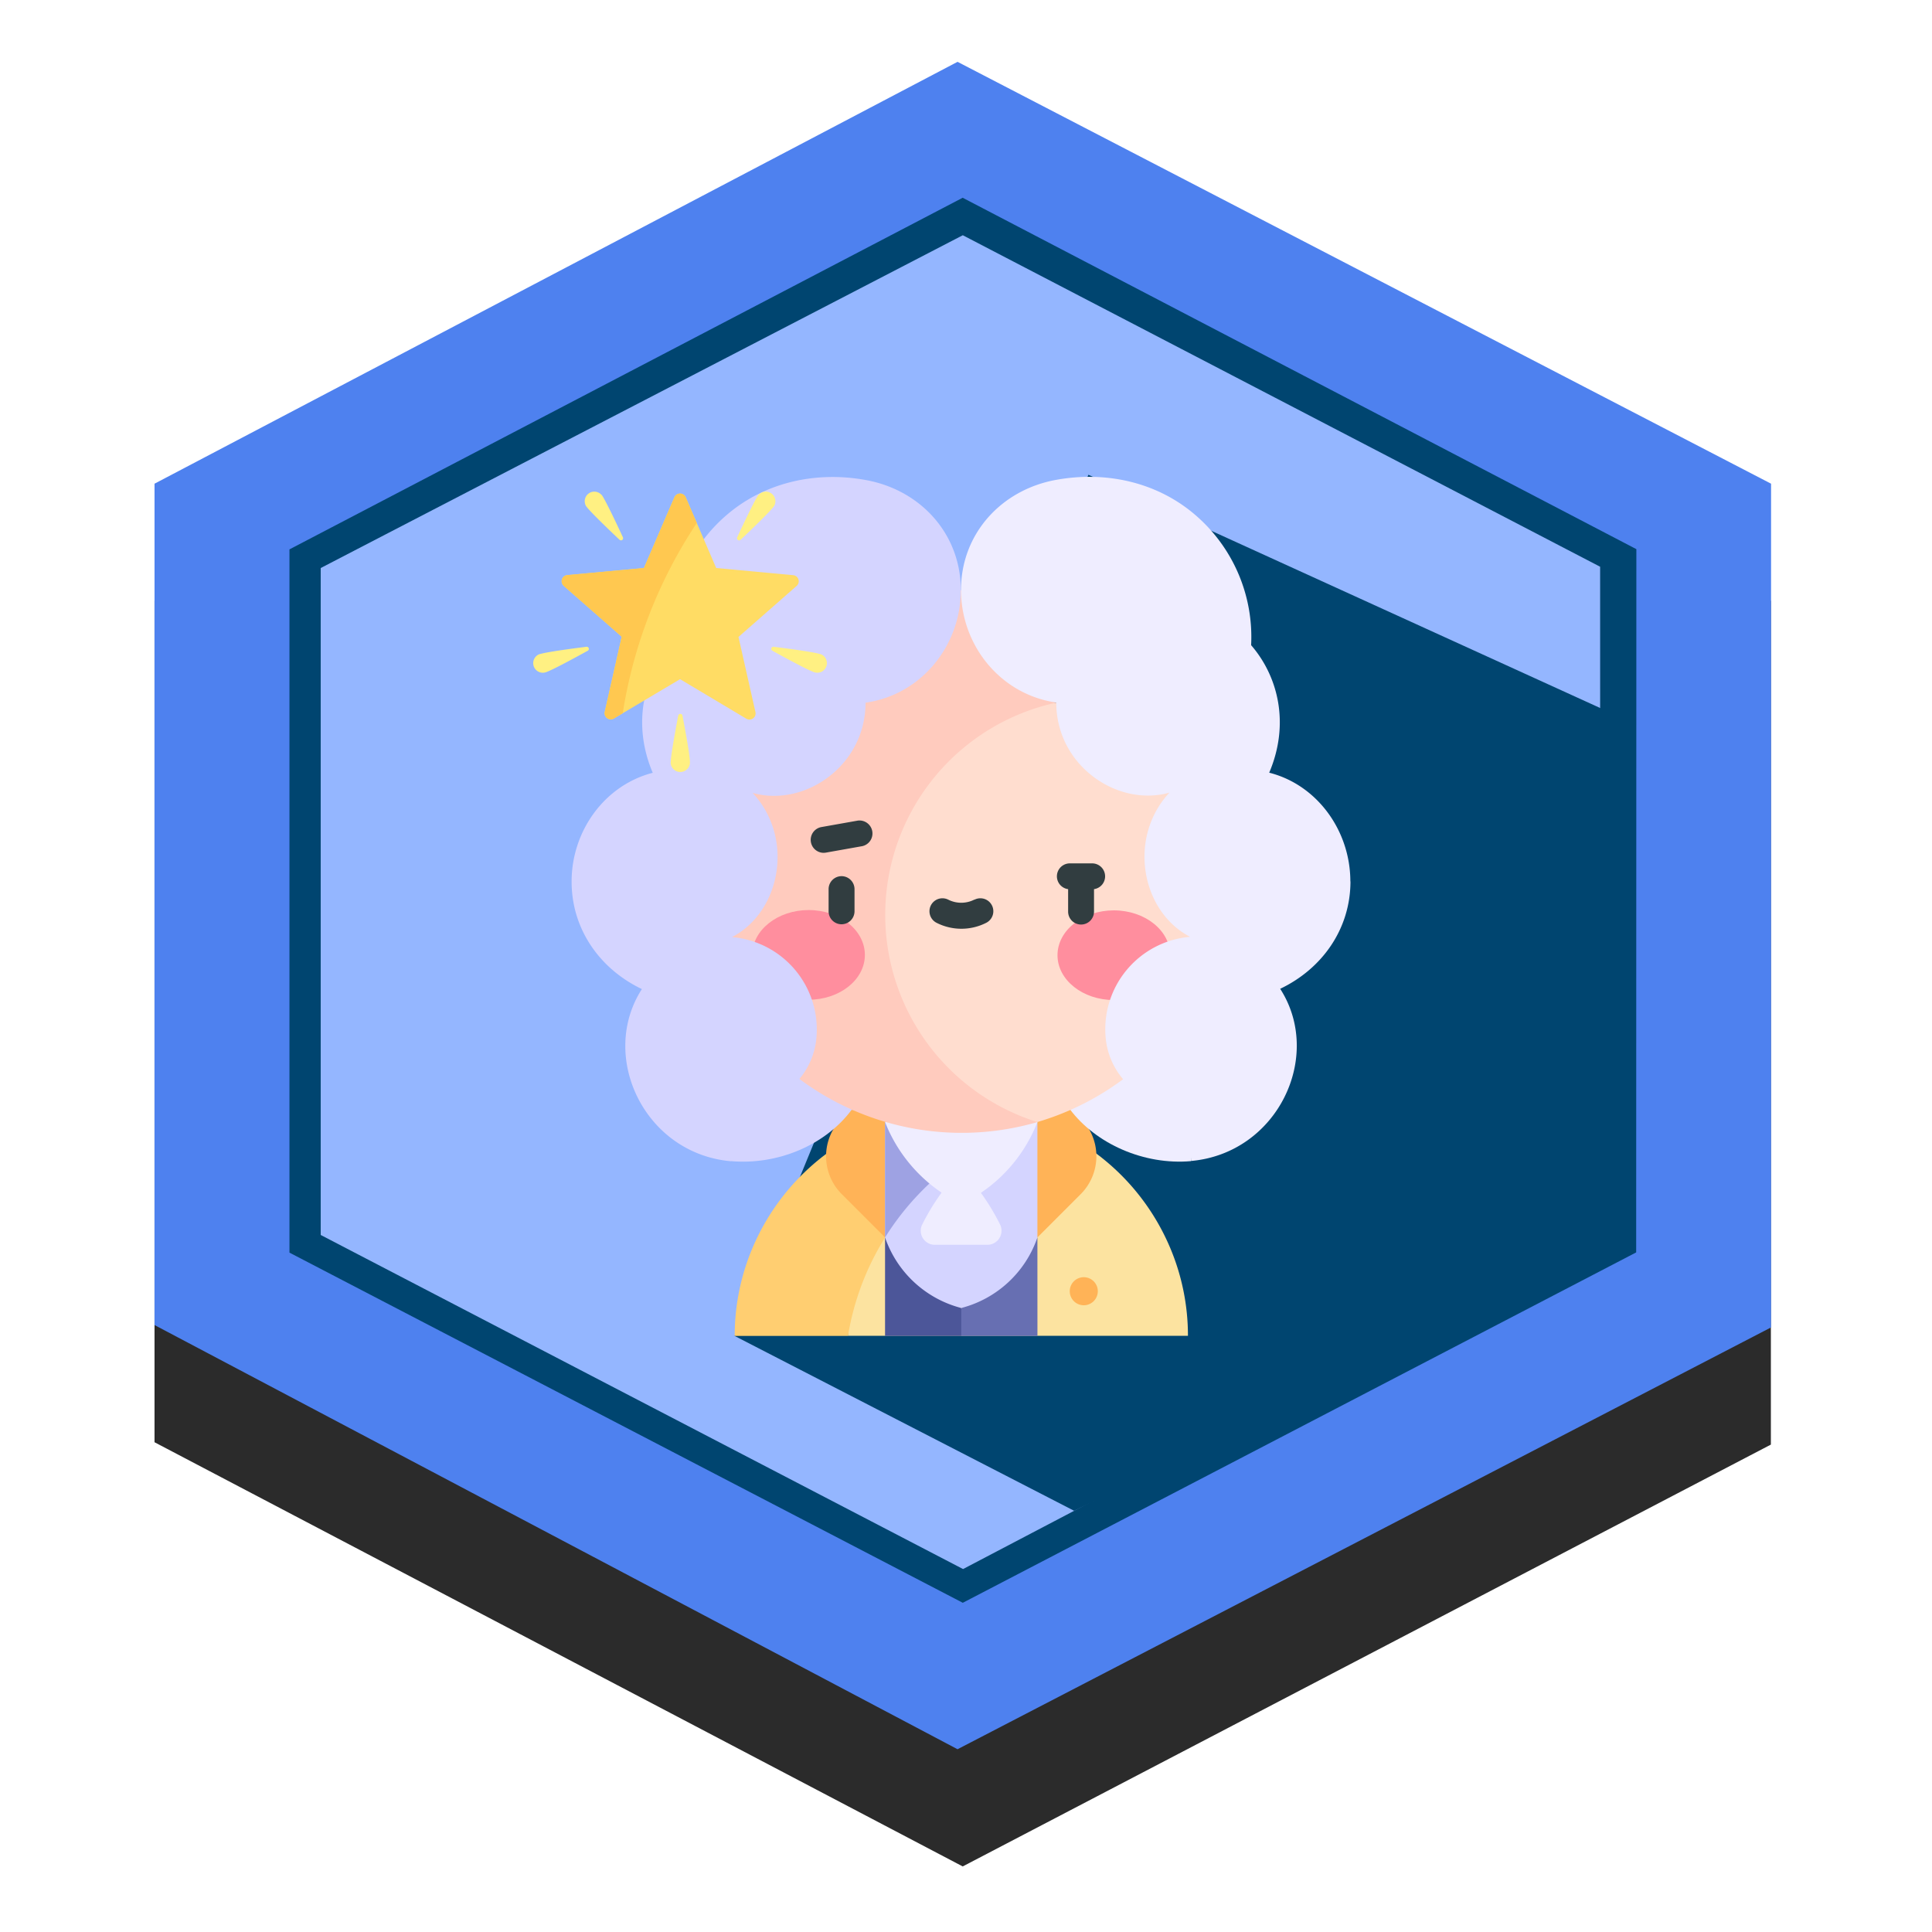
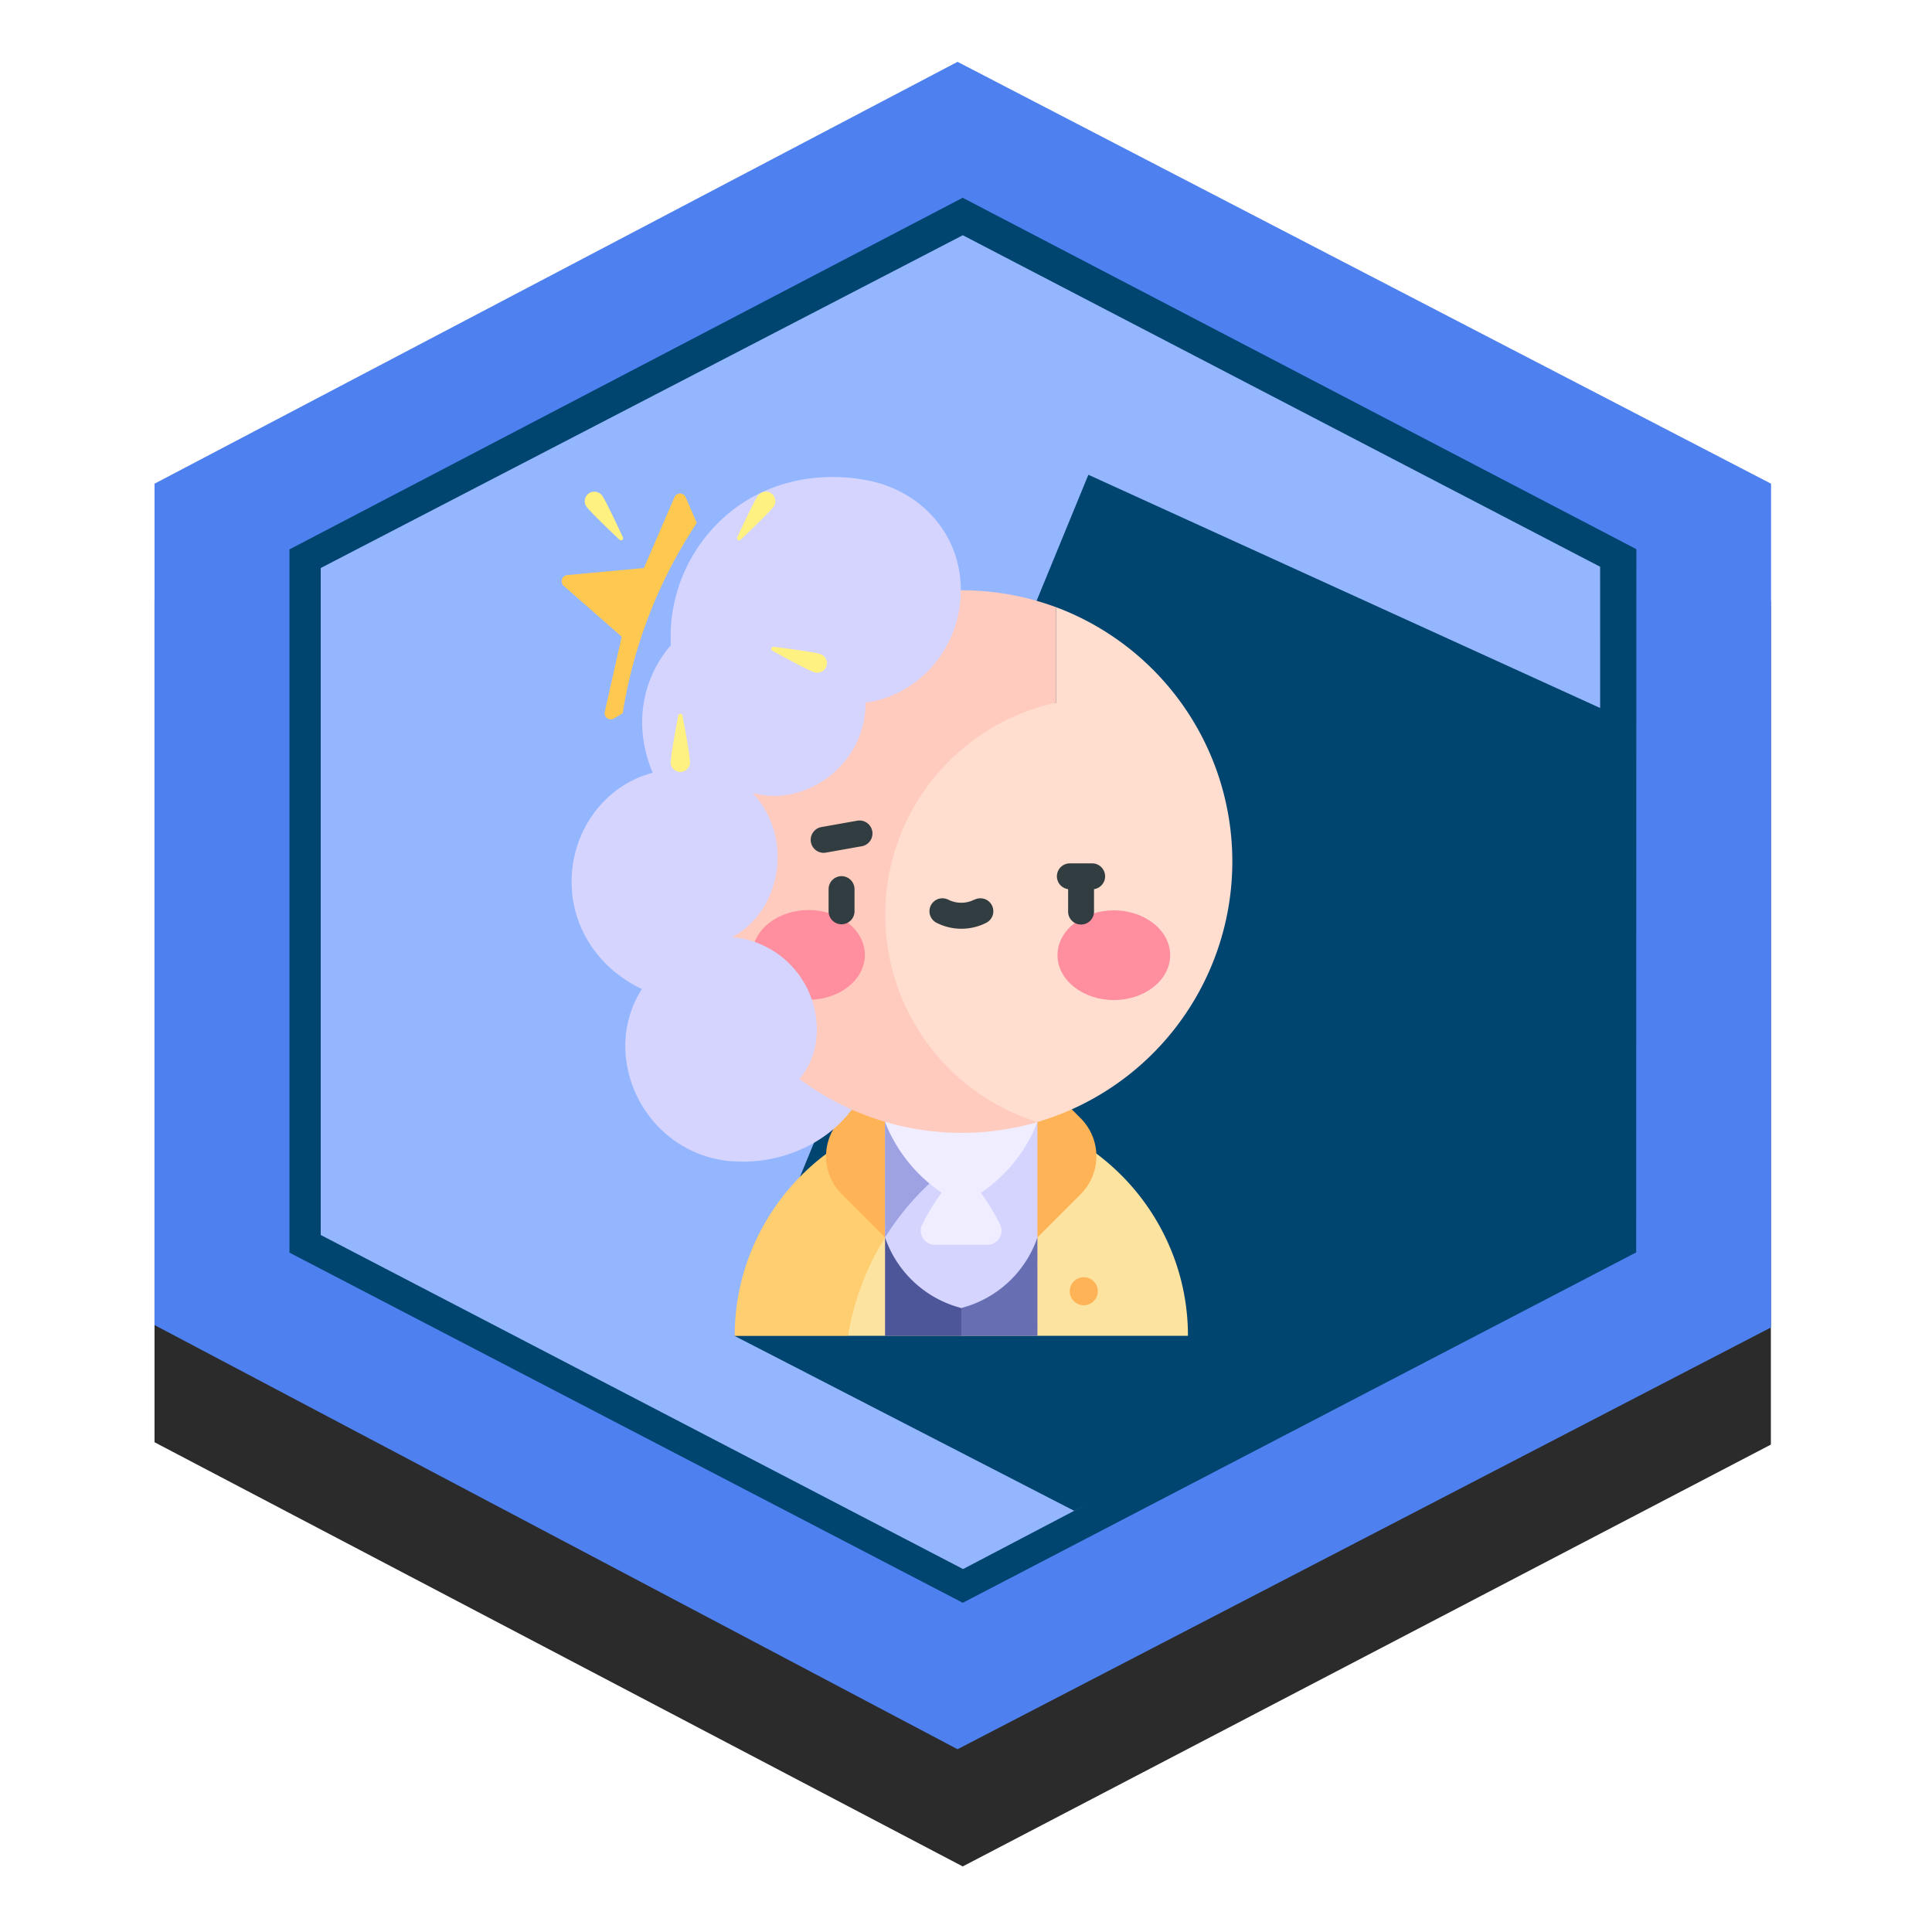
<svg xmlns="http://www.w3.org/2000/svg" viewBox="0 0 500 500">
  <defs>
    <style>.a{fill:none;}.b{fill:#2b2b2b;}.c{fill:#4e81ef;}.d{fill:#94b6ff;}.e{fill:url(#a);}.f{fill:#004570;}.g{fill:#fce3a0;}.h{fill:#ffce71;}.i{fill:#ffb357;}.j{fill:#676fb2;}.k{fill:#4c5699;}.l{fill:#d4d4ff;}.m{fill:#9ea2e3;}.n{fill:#efedff;}.o{fill:#ffddcf;}.p{fill:#ffcbbe;}.q{fill:#ff8e9e;}.r{fill:#313d40;}.s{clip-path:url(#b);}.t{fill:#ffdc64;}.u{fill:#fff082;}.v{fill:#ffc850;}</style>
    <linearGradient id="a" x1="74.91" y1="232.99" x2="423.49" y2="232.99" gradientUnits="userSpaceOnUse">
      <stop offset="0" stop-color="#004570" />
      <stop offset="0.52" stop-color="#004570" />
      <stop offset="1" stop-color="#004570" />
    </linearGradient>
    <clipPath id="b">
      <rect class="a" x="147.39" y="123.45" width="202.61" height="222.29" />
    </clipPath>
  </defs>
  <title>survival_baronprime</title>
  <polygon class="b" points="458.3 373.86 249.15 483.03 39.99 373.25 39.99 155.5 249.15 46.33 458.3 155.5 458.3 373.86" />
  <polygon class="c" points="458.35 343.53 247.81 452.7 39.99 342.92 39.99 125.18 247.81 16 458.35 125.18 458.35 343.53" />
  <polygon class="d" points="414.05 320.48 249.15 406.61 82.95 320.48 82.9 147.01 249.2 59.67 415.45 147.01 414.05 320.48" />
  <path class="e" d="M249.14,51.18l-174.23,91v182L249.17,414.8l174.27-90.68.05-182Zm165,268.43-164.9,86.46L83,319.61V147L249.17,60.88l164.94,85.79Z" />
  <polygon class="f" points="190.12 345.74 278 391 417 323 418 185 281.67 122.87 190.12 345.74" />
  <path class="g" d="M268.49,290.39H238.25l-18.81,19v36.31h88a58.34,58.34,0,0,0-4.86-23.36,59.08,59.08,0,0,0-34.07-32Zm0,0" />
  <path class="h" d="M195,322.38a58.34,58.34,0,0,0-4.86,23.36h29.32a69,69,0,0,1,9.61-25.49V290.39a59.16,59.16,0,0,0-34.07,32Zm0,0" />
  <path class="i" d="M279.67,289.4l-11.19-11.2H229.05l-11.19,11.2a13.9,13.9,0,0,0,0,19.66l11.19,11.19h39.43l11.19-11.19a13.9,13.9,0,0,0,0-19.66Zm0,0" />
  <path class="j" d="M268.48,320.25l-19.71,18.26-2.91,3.6,2.91,3.63h19.72Zm0,0" />
  <path class="k" d="M229.05,320.25v25.49h19.72v-7.23Zm0,0" />
  <path class="l" d="M268.49,290.39H229.05v29.86a28.38,28.38,0,0,0,19.72,18.26,28.34,28.34,0,0,0,19.71-18.26V290.39Zm0,0" />
  <path class="m" d="M229.05,290.39v29.86a69.63,69.63,0,0,1,11.53-14v-15.9Zm0,0" />
  <path class="n" d="M268.49,290.39l-19.7-10.48-19.74,10.48a39.42,39.42,0,0,0,14.63,18.26,59.06,59.06,0,0,0-5,8.23,3.63,3.63,0,0,0,3.26,5.27l13.63,0a3.64,3.64,0,0,0,3.23-5.28,58.81,58.81,0,0,0-4.94-8.17,39.25,39.25,0,0,0,14.6-18.26Zm0,0" />
  <path class="l" d="M180.26,254.12l8.92,46.38c12.11,1.06,24.44-4.16,31.2-13.26l28.37-.27V254.12Zm0,0" />
-   <path class="n" d="M248.75,254.12V287l28.08,0c6.77,9.08,19.3,14.56,31.38,13.5l8.92-46.38Zm0,0" />
  <path class="i" d="M284.11,334.17a3.63,3.63,0,1,1-3.63-3.63,3.63,3.63,0,0,1,3.63,3.63Zm0,0" />
  <path class="o" d="M273.35,157.16v24.69H200.18v53.08l55.45,55.45h12.86a70.29,70.29,0,0,0,4.86-133.23Zm0,0" />
  <path class="p" d="M229.15,234.25a56.2,56.2,0,0,1,44.2-52.4V157.16a70.21,70.21,0,1,0-4.86,133.23,56.23,56.23,0,0,1-39.34-56.14Zm0,0" />
  <path class="q" d="M209.27,235.52c-8,0-14.57,5.18-14.58,11.59s6.51,11.61,14.56,11.62,14.58-5.18,14.58-11.59-6.51-11.62-14.56-11.62Zm0,0" />
  <path class="q" d="M288.26,235.6c-8,0-14.57,5.18-14.58,11.59s6.51,11.61,14.56,11.62,14.58-5.18,14.59-11.59-6.52-11.61-14.57-11.62Zm0,0" />
  <path class="r" d="M217.8,226.75h0a3.36,3.36,0,0,0-3.36,3.35v5.74a3.35,3.35,0,0,0,3.35,3.36h0a3.37,3.37,0,0,0,3.36-3.35v-5.74a3.37,3.37,0,0,0-3.35-3.36Zm0,0" />
  <path class="r" d="M286,226.8a3.35,3.35,0,0,0-3.35-3.36h-5.74a3.35,3.35,0,0,0-.48,6.67v5.81a3.34,3.34,0,0,0,3.35,3.35h0a3.35,3.35,0,0,0,3.35-3.35v-5.81A3.34,3.34,0,0,0,286,226.8Zm0,0" />
  <path class="r" d="M252.14,232.83a7.48,7.48,0,0,1-6.74,0,3.35,3.35,0,0,0-3,6,14.19,14.19,0,0,0,12.82,0,3.35,3.35,0,1,0-3-6Zm0,0" />
  <g class="s">
    <path class="r" d="M222,212.37l-9.46,1.68a3.36,3.36,0,0,0,.59,6.66,4,4,0,0,0,.59-.05l9.45-1.68a3.36,3.36,0,0,0-1.17-6.61Zm0,0" />
    <path class="l" d="M224,124.22c-12.76-2.31-25.91.53-35.79,8.93A41.61,41.61,0,0,0,173.61,167c-7.22,8.31-9.94,20.63-4.68,33-12.45,3.2-21,15.05-21,28.15,0,12.39,7.38,22.67,18.19,27.82-11.23,17.45.66,42.6,23.07,44.56l0-14.64a19.21,19.21,0,0,0,22.1-17.32,24,24,0,0,0-21.86-26.05c12.64-6.55,16.22-25.64,5.35-37.32C208.16,209,224,198.22,224,181.85c14.34-2,24.66-14.67,24.66-29.15S238.29,126.78,224,124.22Zm0,0" />
-     <path class="n" d="M349.47,228.12c0-13.1-8.56-25-21-28.15,5.26-12.33,2.54-24.65-4.68-33a41.61,41.61,0,0,0-14.64-33.86c-9.88-8.4-23-11.24-35.79-8.93-14.25,2.56-24.65,14-24.65,28.48s10.31,27.1,24.65,29.15c0,16.37,15.88,27.11,29.29,23.32-10.87,11.68-7.29,30.78,5.35,37.32a24,24,0,0,0-21.86,26.05,19.21,19.21,0,0,0,22.1,17.32l0,14.64c22.41-2,34.31-27.11,23.07-44.56,10.81-5.15,18.19-15.43,18.19-27.82Zm0,0" />
  </g>
-   <path class="t" d="M205.2,148.85,185.35,147l-7.89-18.31a1.59,1.59,0,0,0-2.92,0L166.65,147l-19.85,1.84a1.59,1.59,0,0,0-.9,2.78l15,13.16-4.39,19.45a1.59,1.59,0,0,0,2.37,1.71L176,175.77,193.14,186a1.59,1.59,0,0,0,2.37-1.71l-4.39-19.45,15-13.16A1.59,1.59,0,0,0,205.2,148.85Z" />
  <path class="u" d="M155.71,128.06c1,1.41,3.86,7.45,5.5,11a.55.55,0,0,1-.88.63c-2.82-2.67-7.64-7.29-8.65-8.7a2.48,2.48,0,0,1,4-2.9Z" />
  <path class="u" d="M196.29,128.06c-1,1.41-3.86,7.45-5.5,11a.55.55,0,0,0,.88.63c2.82-2.67,7.64-7.29,8.65-8.7a2.48,2.48,0,0,0-4-2.9Z" />
  <path class="u" d="M212.29,169.29c-1.65-.54-8.27-1.43-12.12-1.91a.55.55,0,0,0-.33,1c3.39,1.87,9.26,5.06,10.91,5.6a2.48,2.48,0,1,0,1.54-4.72Z" />
-   <path class="u" d="M139.71,169.29c1.65-.54,8.27-1.43,12.12-1.91a.55.55,0,0,1,.33,1c-3.39,1.87-9.26,5.06-10.91,5.6a2.48,2.48,0,1,1-1.54-4.72Z" />
  <path class="u" d="M173.59,197.29c0-1.73,1.21-8.3,1.94-12.11a.56.56,0,0,1,1.09,0c.73,3.81,1.94,10.38,1.94,12.11a2.49,2.49,0,1,1-5,0Z" />
  <path class="v" d="M180.33,135.35l-2.87-6.65a1.59,1.59,0,0,0-2.92,0L166.65,147l-19.85,1.84a1.59,1.59,0,0,0-.9,2.78l15,13.16-4.39,19.45a1.59,1.59,0,0,0,2.37,1.71l2.28-1.35A123.48,123.48,0,0,1,180.33,135.35Z" />
</svg>